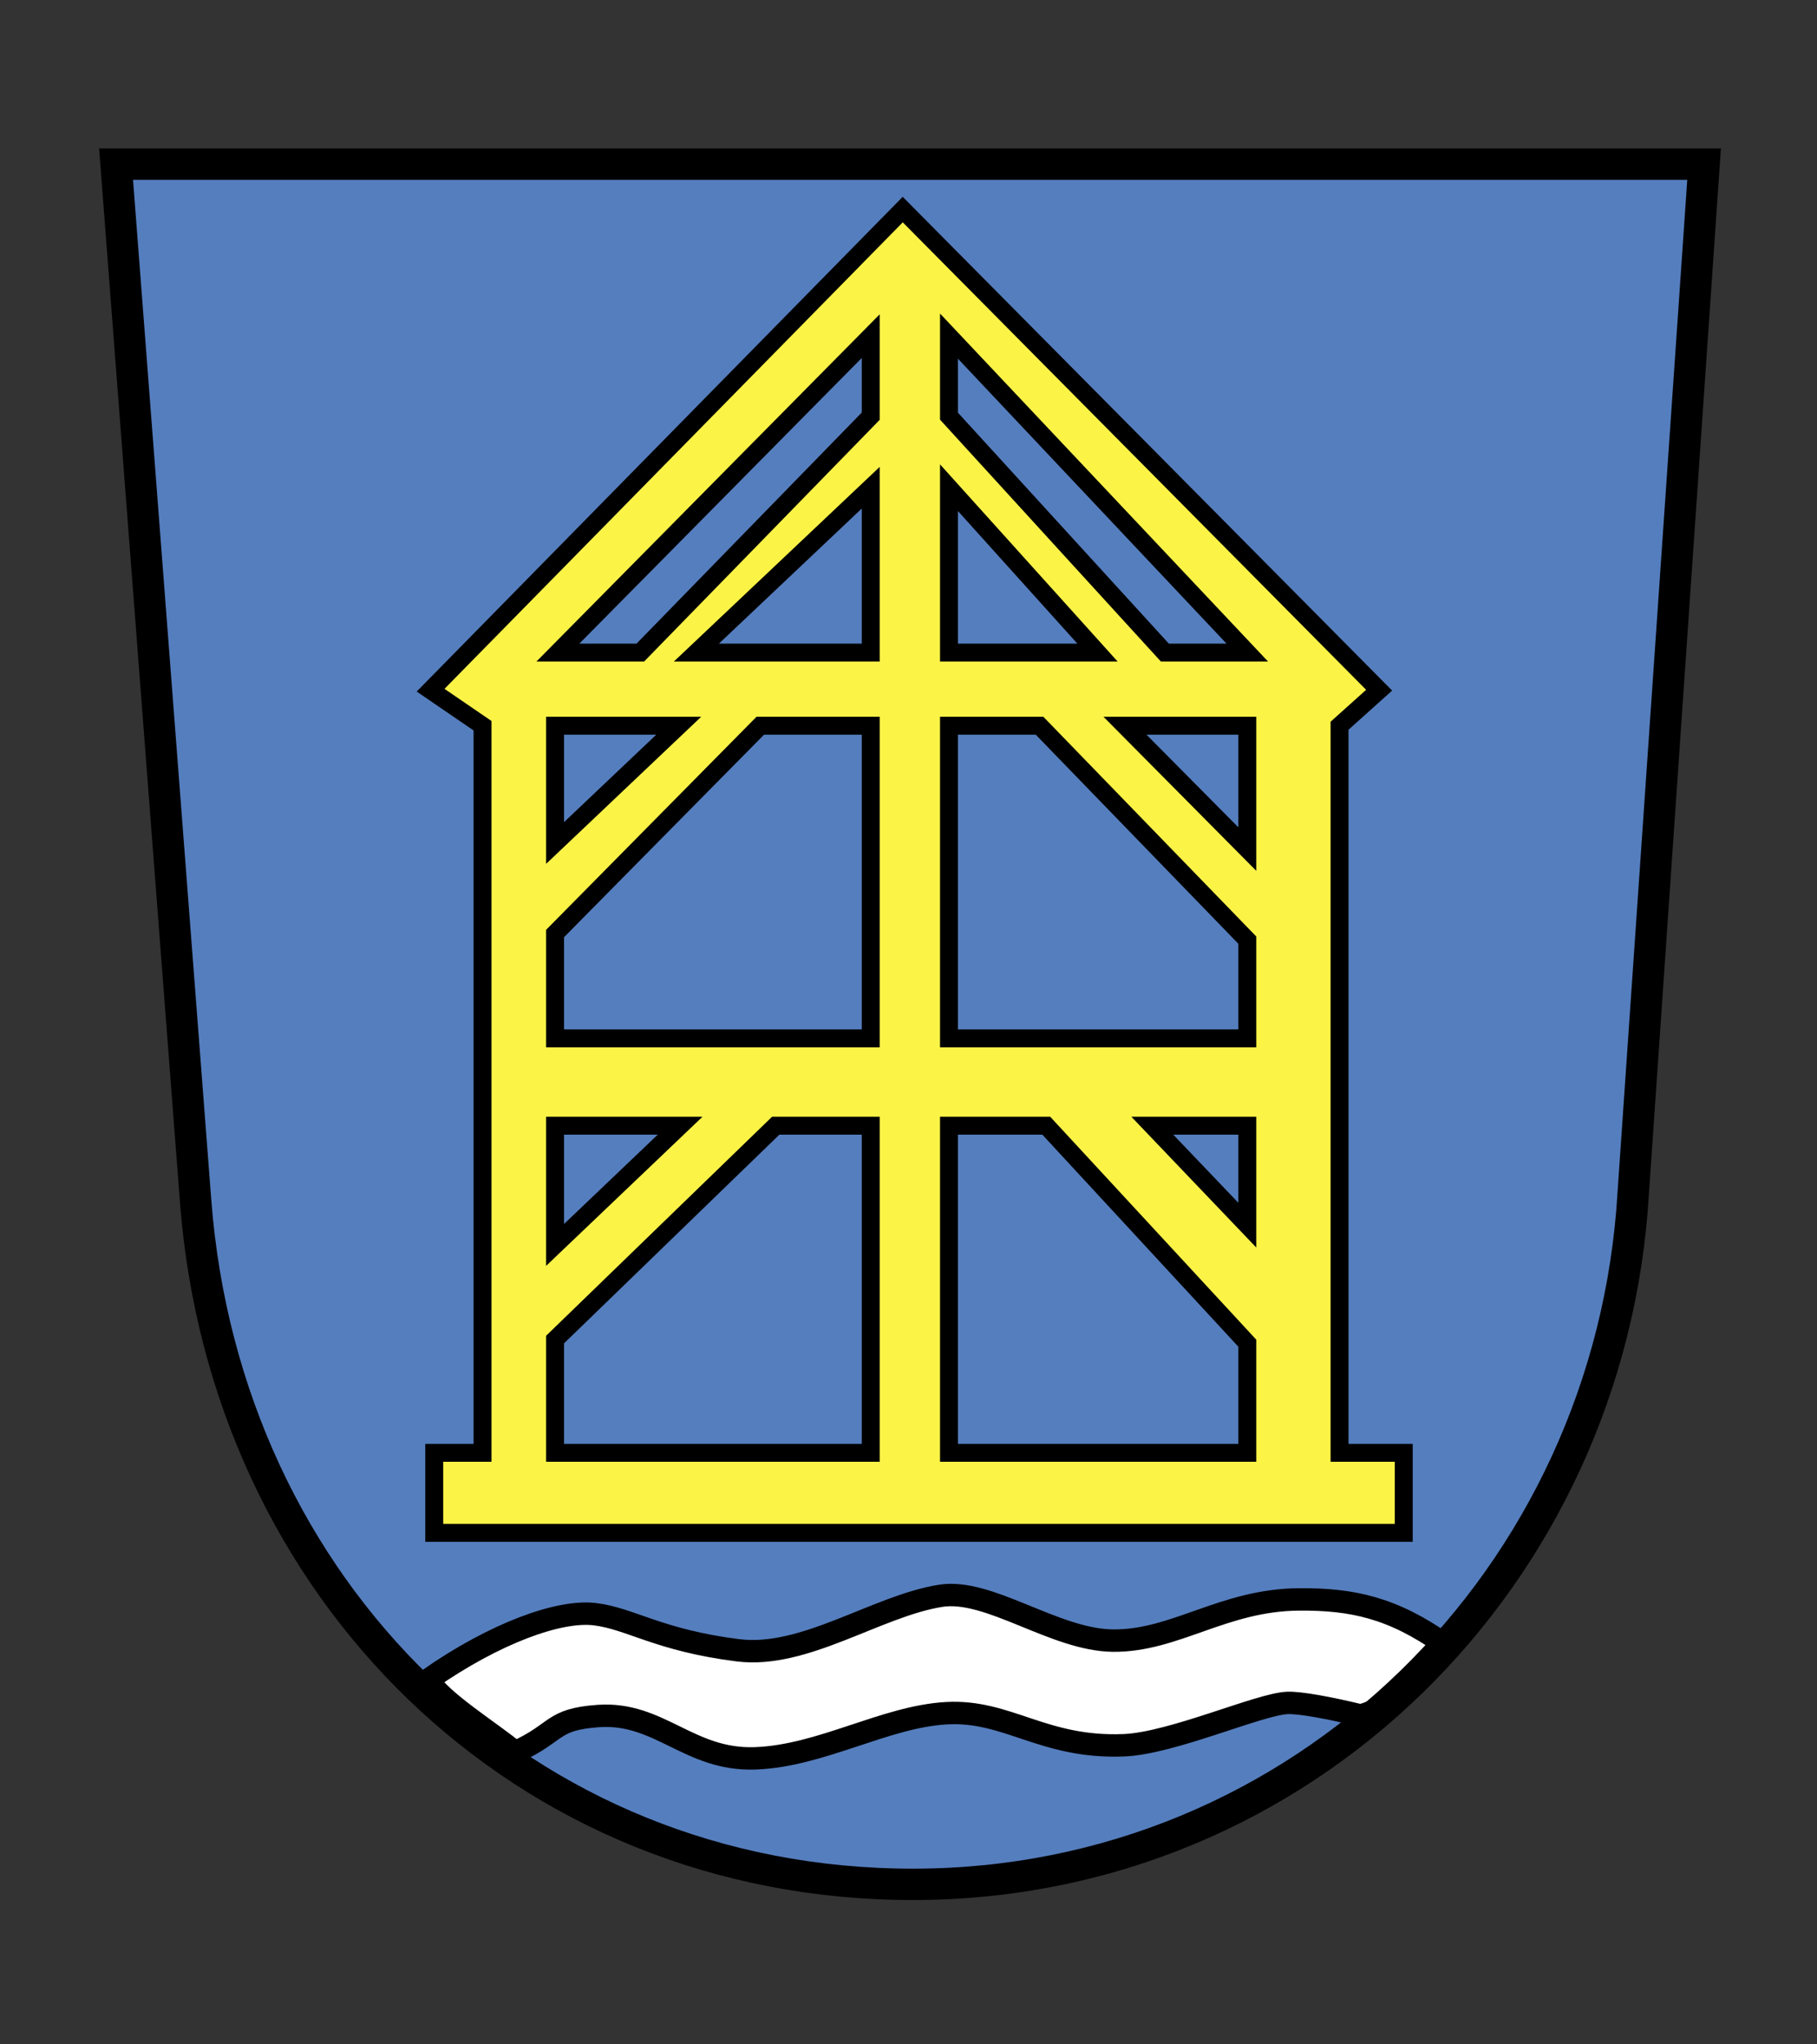
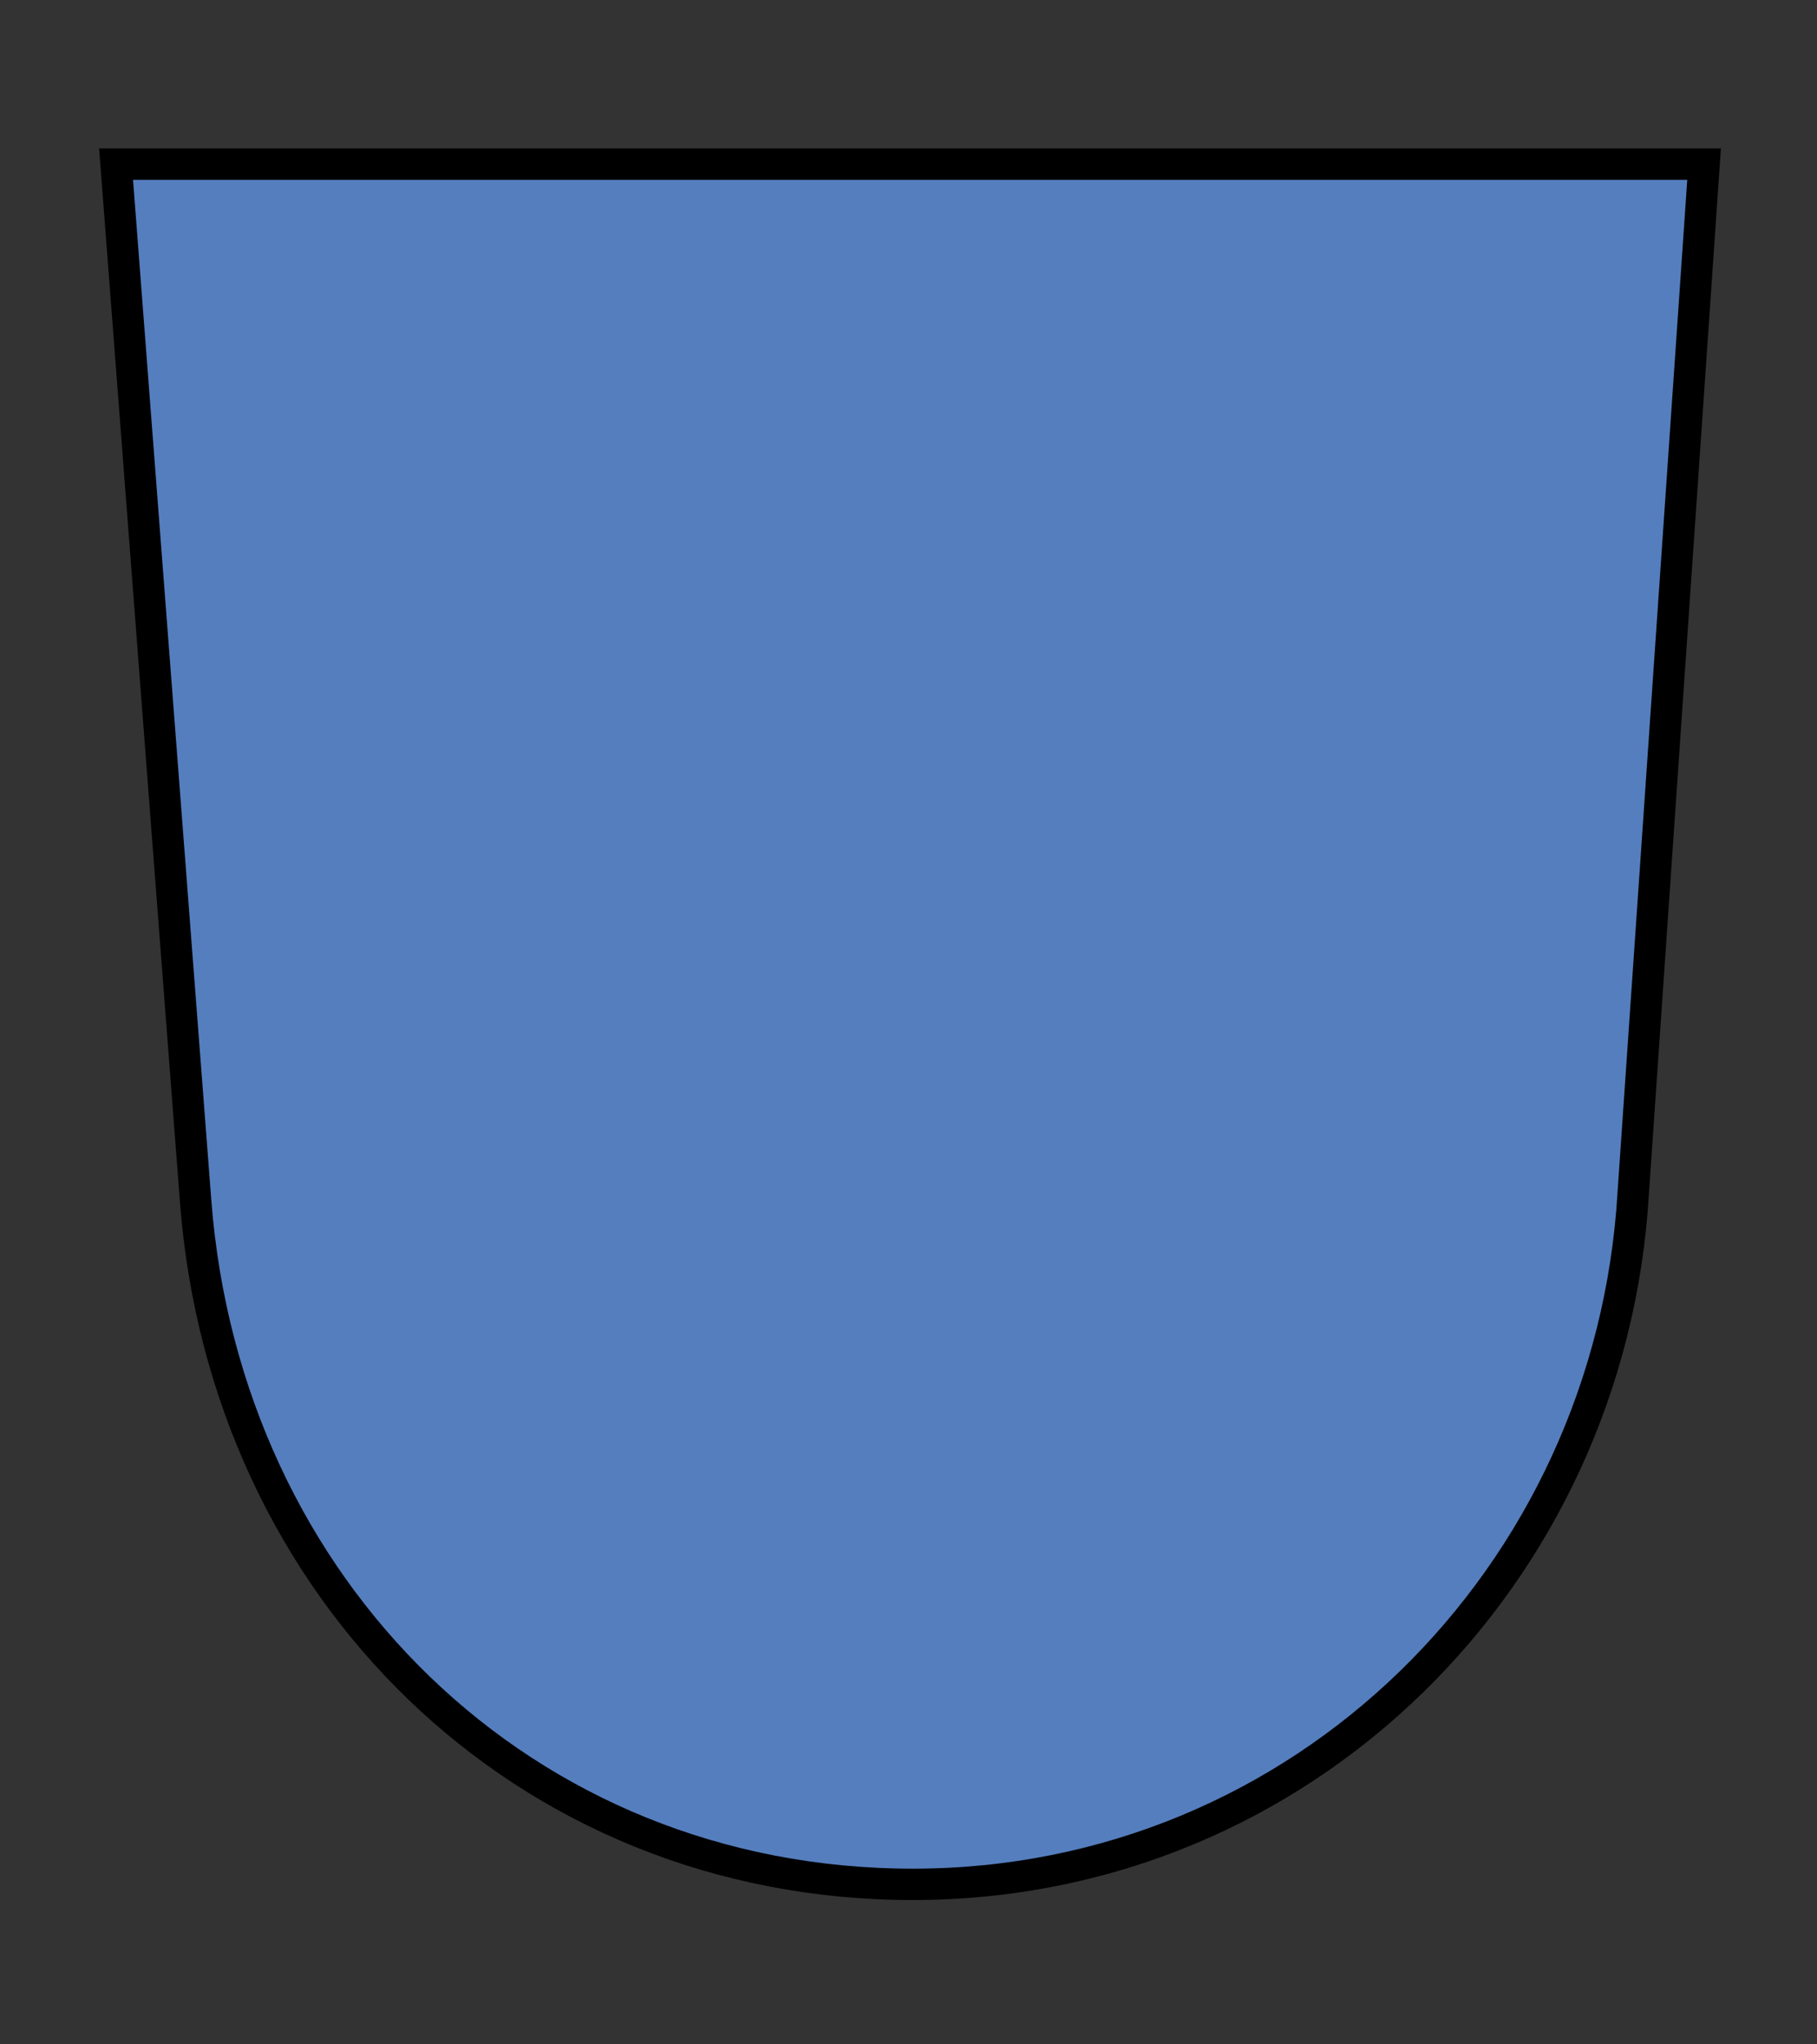
<svg xmlns="http://www.w3.org/2000/svg" width="100%" height="100%" viewBox="0 0 160 180" version="1.1" xml:space="preserve" style="fill-rule:evenodd;clip-rule:evenodd;">
  <rect x="0" y="0" width="160" height="180" fill="#333333" stroke="none" />
  <g transform="matrix(1,0,0,1,-610.496,-5.68434e-14)">
    <g id="ArtBoard2" transform="matrix(0.929,0,0,1.006,524.016,479.778)">
-       <rect x="93.103" y="-476.73" width="172.252" height="178.857" style="fill:none;" />
      <g id="Gunzenhausen" transform="matrix(0.307,0,0,0.283,102.603,-463.922)">
        <path id="path2766" d="M473.281,322.946C466.391,441.669 371.176,536.847 250.862,536.847C130.548,536.847 38.6,445.558 29.413,325.595L4.848,4.848L495.152,4.848L473.281,322.946Z" style="fill:rgb(85,126,190);fill-rule:nonzero;" />
-         <path id="path2812" d="M414.978,462.592C415.984,463.3 401.551,481.752 389.029,484.591C379.621,482.308 370.543,480.598 366.565,480.733C357.982,481.024 330.97,493.203 316.102,493.826C291.106,494.872 280.243,482.847 261.219,483.916C242.195,484.986 222.539,497.153 202.168,497.879C181.797,498.604 172.659,483.484 153.816,484.783C139.052,485.8 141.477,489.932 128.032,495.998C122.047,490.756 104.077,479.596 101.334,473.459C121.827,459.145 141.583,451.981 152.615,453.288C163.647,454.596 172.324,461.378 196.889,464.465C217.433,467.047 239.78,450.721 259.468,447.603C274.451,445.23 294.601,461.298 312.679,461.468C331.817,461.647 346.697,448.909 370.011,448.727C386.514,448.598 398.895,451.257 414.978,462.592Z" style="fill:white;stroke:black;stroke-width:6.93px;" />
        <path id="path2801" d="M473.281,322.946C466.391,441.669 371.176,536.847 250.862,536.847C130.548,536.847 38.6,445.558 29.413,325.595L4.848,4.848L495.152,4.848L473.281,322.946Z" style="fill:none;fill-rule:nonzero;stroke:black;stroke-width:9.7px;" />
-         <path id="rect2816" d="M247.731,18.899L101.959,167.536L117.998,178.524L117.998,403.388L103.084,403.388L103.084,428.144L402.42,428.144L402.42,403.388L382.599,403.388L382.599,178.524L394.821,167.536L247.731,18.899ZM262.016,58.036L354.118,155.906L328.668,155.906L262.016,82.794L262.016,58.036ZM237.853,58.036L237.853,82.794L166.708,155.906L141.259,155.906L237.853,58.036ZM237.853,104.914L237.853,155.906L184.021,155.906L237.853,104.914ZM262.016,104.914L307.87,155.906L262.016,155.906L262.016,104.914ZM316.353,178.524L354.118,178.524L354.118,216.667L316.353,178.524ZM178.568,178.524L140.393,214.792L140.393,178.524L178.568,178.524ZM289.974,178.524L354.118,244.829L354.118,275.213L262.016,275.213L262.016,178.524L289.974,178.524ZM203.749,178.524L237.853,178.524L237.853,275.213L140.393,275.213L140.393,242.785L203.749,178.524ZM324.79,302.221L354.118,302.221L354.118,332.978L324.79,302.221ZM179,302.221L140.393,339.096L140.393,302.221L179,302.221ZM208.518,302.221L237.853,302.221L237.853,403.388L140.393,403.388L140.393,368.355L208.518,302.221ZM292.052,302.221L354.118,369.48L354.118,403.388L262.016,403.388L262.016,302.221L292.052,302.221Z" style="fill:rgb(252,243,71);fill-rule:nonzero;stroke:black;stroke-width:5.54px;" />
      </g>
    </g>
  </g>
</svg>